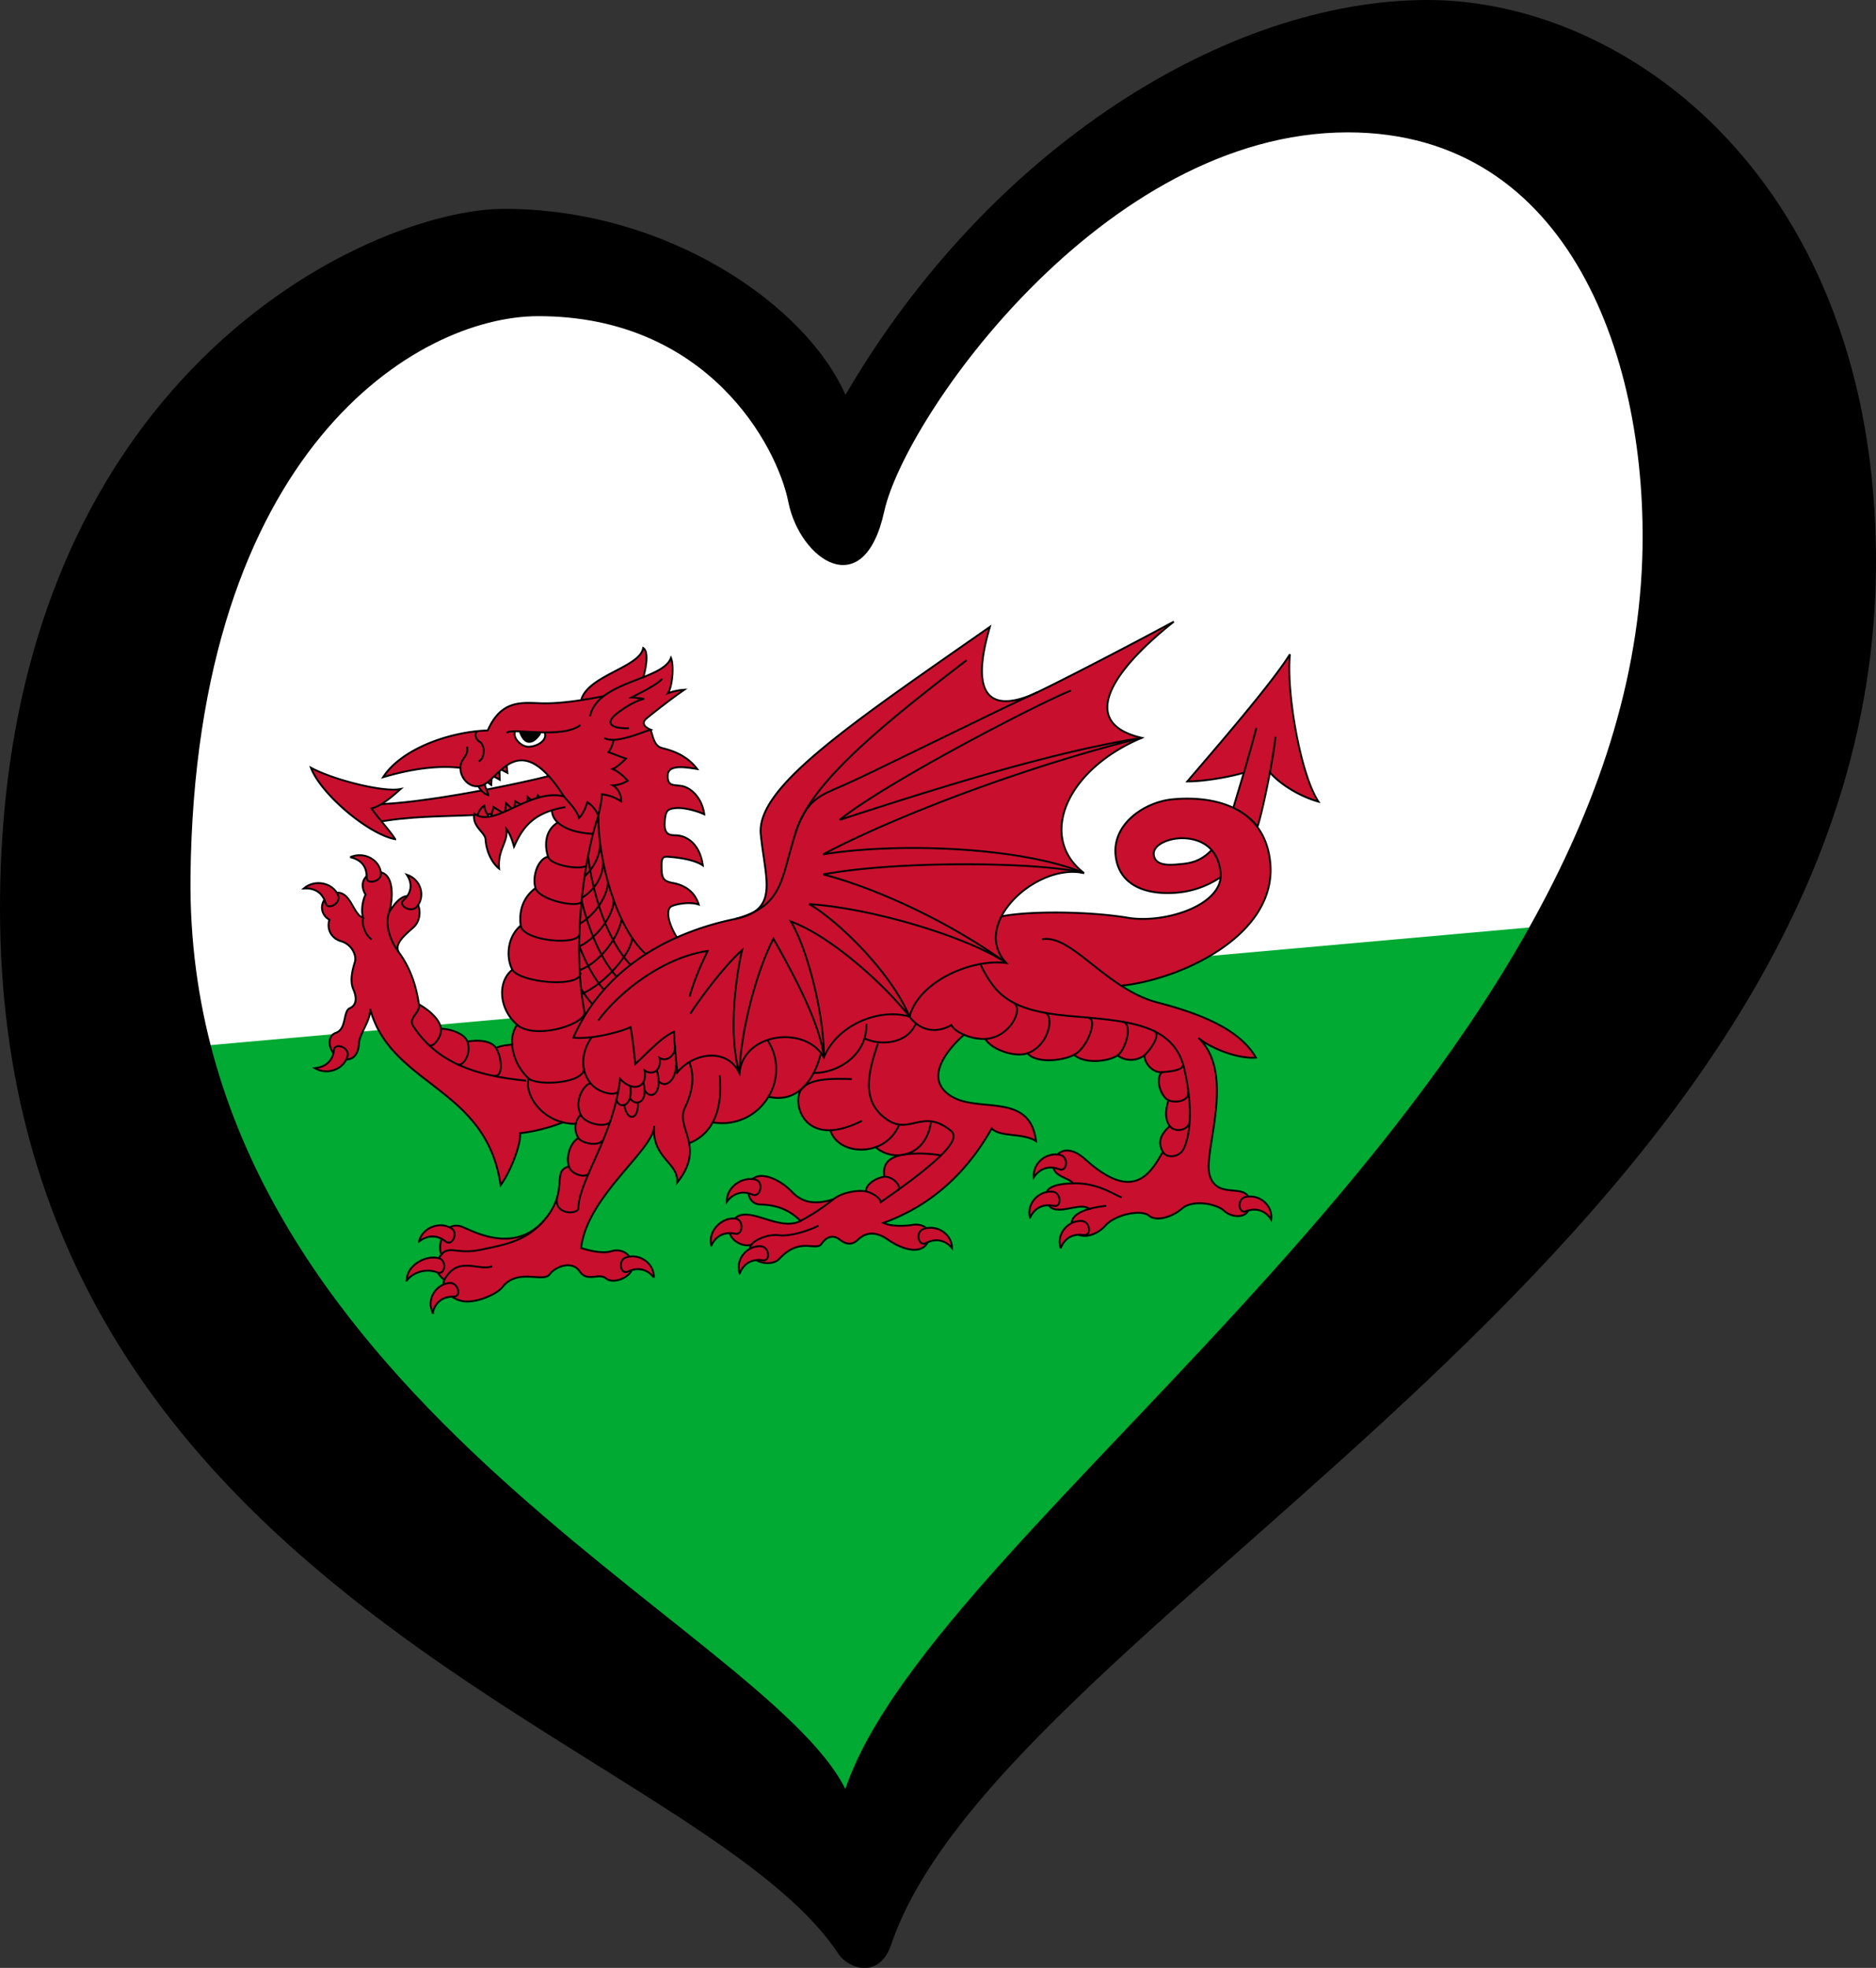
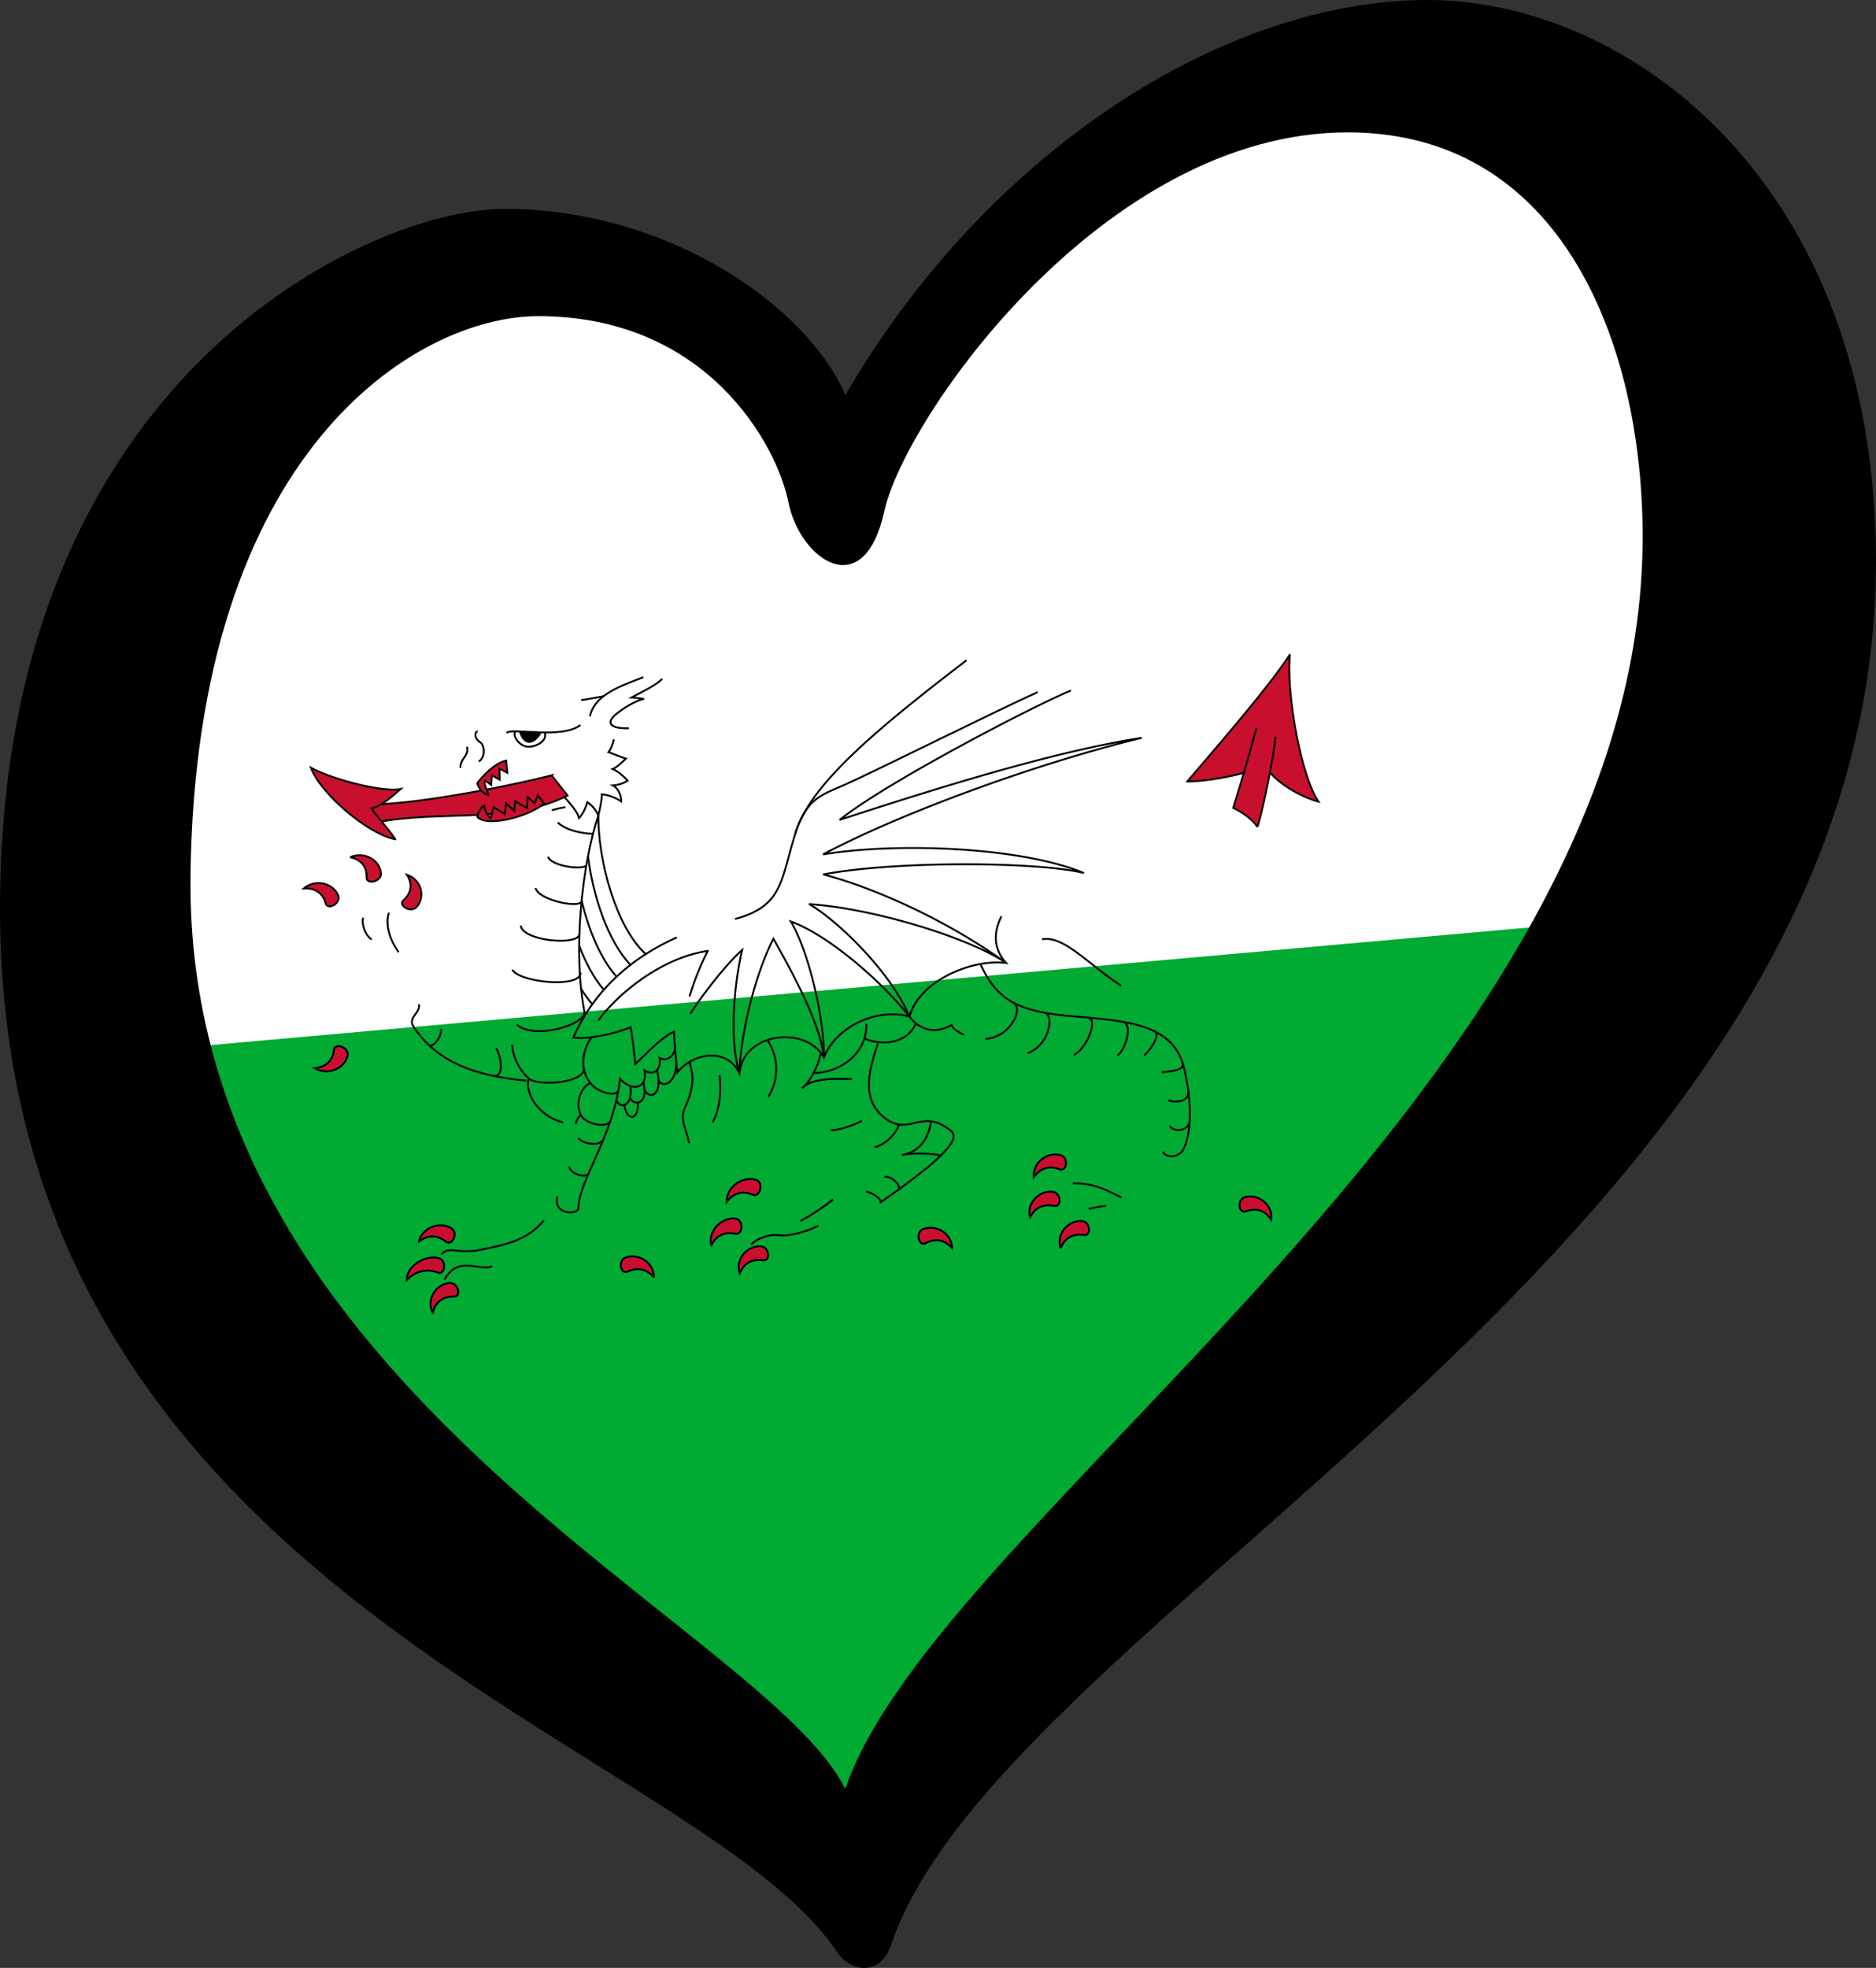
<svg xmlns="http://www.w3.org/2000/svg" width="125.33" height="131.44" version="1.1" id="svg652">
  <rect width="100%" height="100%" fill="#333333" stroke="none" />
  <defs id="defs956" />
  <style id="style592">.B{stroke:#000}.C{stroke-width:1.157}</style>
  <g id="g1148">
    <path d="M 4.772,63.601 110.784,56.181 57.248,126.142 20.674,94.872 Z M 14.843,28.091 37.636,16.96 56.718,30.211 78.45,9.01 109.194,6.36 119.265,60.421 6.362,70.491 M 14.843,28.091 37.636,16.96 56.718,30.211 78.45,9.01 109.194,6.36 119.265,60.421 6.362,70.491 M 14.843,28.091 37.636,16.96 56.718,30.211 78.45,9.01 109.194,6.36 119.265,60.421 6.362,70.491" fill="#00aa33" id="path594" style="stroke-width:0.53" />
    <path d="M 14.843,28.091 37.636,16.96 56.718,30.211 78.45,9.01 109.194,6.36 119.265,60.421 6.362,70.491 Z" fill="#f9f9f9" id="path596" style="stroke-width:0.53;fill:#ffffff;fill-opacity:1" />
    <g transform="matrix(0.107,-0.011,0.011,0.107,9.207,42.32)" id="g646">
      <g class="B C" fill="#c8102e" id="g606">
        <path d="m 246.66,113.82 c -25.98,3.937 -91.82,10.123 -117.51,5.906 l 5.02,12.092 c 42.515,-3.937 83.259,9.843 121.05,-4.499 l -8.563,-13.498 z" id="path598" />
        <path d="m 145.98,143.34 c -16.24,-4.779 -43.107,-32.62 -47.535,-49.493 12.695,8.716 43.105,19.966 54.03,18.841 -3.544,2.531 -12.401,9.279 -19.192,10.123 3.25,6.188 9.448,14.06 12.697,20.528 z m 52.257,-8.436 c 4.726,6.468 29.526,3.796 42.072,-4.076 l -3.395,-5.485 -2.509,4.64 -3.985,-4.358 -1.032,6.889 -6.938,-5.062 -1.183,6.047 -4.428,-5.344 -1.623,6.609 -6.497,-5.064 -2.509,6.891 a 13.18,13.18 0 0 1 -3.101,-8.295 c -2.509,0.983 -4.576,4.217 -4.872,6.606 z m 2.067,-20.949 c 0,1.686 2.067,6.609 5.907,8.013 0.148,-2.108 -2.511,-7.03 -0.886,-9.137 l 3.395,3.093 1.034,-5.906 4.576,3.234 0.442,-6.889 4.724,3.093 v -7.592 c -7.677,0.701 -17.125,9.56 -19.192,12.091 z m 479.11,76.629 c -1.993,-4.499 -8.193,-9.982 -13.655,-13.357 l 8.779,-21.074 c -8.267,1.689 -25.459,2.936 -35.499,1.812 18.895,-17.997 58.459,-55.118 71.45,-71.991 -4.724,23.059 -1.18,74.802 8.267,92.799 -10.04,-3.937 -21.643,-12.089 -28.137,-21.088 -3.831,12.919 -8.529,26.996 -11.13,32.759" id="path600" />
-         <path d="m 310.73,91.882 c 1.18,5.906 1.474,10.405 5.904,12.092 4.43,1.687 14.171,5.061 20.372,15.186 -7.381,-1.968 -17.715,-4.781 -18.601,1.969 -0.842,6.424 2.115,6.234 7.087,7.31 6.495,1.406 12.695,8.999 12.992,19.124 -5.316,-3.093 -12.697,-5.624 -17.421,-5.624 -4.724,0 -6.053,0.842 -7.233,6.466 -1.949,9.276 1.625,9.843 6.053,10.405 4.428,0.562 13.878,4.781 14.468,20.248 -5.02,-4.219 -15.088,-6.569 -21.259,-7.592 -3.395,-0.562 -3.985,1.124 -4.427,7.03 -0.442,5.906 0.294,7.875 6.198,9.561 5.904,1.686 12.697,5.906 14.468,14.905 -5.61,-2.531 -14.468,-1.687 -17.125,-0.563 -2.657,1.124 -4.096,7.41 1.514,19.501 a 176.19,176.19 0 0 1 37.164,-7.691 c 27.906,-2.798 21.259,-21.37 21.259,-50.617 0,-29.247 61.41,-61.866 154.71,-113.61 -22.439,54.554 8.268,49.493 25.39,43.307 17.122,-6.186 57.279,-21.934 88.575,-34.871 -43.107,27.558 -64.956,56.805 -27.163,69.741 -48.421,14.622 -70.86,54.554 -44.287,79.864 -18.12,-6.113 -43.232,5.42 -53.75,21.483 18.895,-1.689 55.52,2.703 77.959,8.888 21.367,5.89 56.64,-1.007 59.964,-19.157 a 14.99,14.99 0 0 0 0.268,-2.777 c 0,-6.327 -1.629,-11.104 -4.124,-14.585 -5.488,-7.66 -15.104,-9.318 -20.381,-9.318 -7.677,0 -15.648,3.093 -15.648,8.436 0,5.343 4.724,7.592 14.172,7.592 5.166,0 13.13,0.855 21.858,-6.711 2.495,3.481 4.124,8.258 4.124,14.585 -0.008,0.919 -0.102,1.836 -0.28,2.738 a 56.84,56.84 0 0 1 -26.885,6.823 c -18.896,0 -36.609,-7.312 -36.609,-26.996 0,-19.684 21.256,-30.933 38.381,-30.933 23.619,0 56.686,8.999 56.686,44.993 0,45.558 -62.714,66.864 -99.916,66.864 6.237,4.984 13.262,9.627 20.791,12.438 26.348,9.843 49.602,21.934 57.869,40.496 -10.038,0 -26.573,-7.874 -34.25,-15.749 21.259,24.748 -4.525,70.27 -1.77,85.49 2.951,16.309 23.029,6.186 23.029,18.841 0,11.247 -11.811,9.279 -16.239,4.217 -4.428,-5.062 -18.627,-9.314 -25.983,-4.217 -6.494,4.499 -16.532,6.748 -20.962,2.249 -4.43,-4.499 -20.666,-2.813 -27.457,3.375 -6.791,6.188 -16.276,6.669 -19.192,1.969 -3.122,-5.033 -2.324,-11.153 10.306,-13.271 -5.61,-5.626 -22.707,3.99 -25.658,-6.695 -2.123,-7.678 2.361,-11.249 17.123,-10.125 -1.477,-3.655 -12.399,-5.341 -10.924,-12.936 1.475,-7.595 10.01,-12.292 20.078,-1.124 26.866,29.809 39.267,13.218 48.419,0.282 -2.951,-6.75 0.296,-11.249 5.907,-15.467 -2.953,-4.782 -1.183,-11.529 0.884,-16.029 -4.428,-2.531 -7.085,-13.78 -2.361,-17.717 -3.84,0 -9.744,-4.219 -9.744,-11.529 a 13.77,13.77 0 0 1 -16.532,-1.687 c -5.61,3.093 -20.372,3.655 -26.869,-3.095 -8.858,3.375 -24.506,2.531 -28.637,-3.937 -7.796,1.971 -22.145,-4.499 -25.096,-11.529 a 30.64,30.64 0 0 1 -12.945,-3.935 c -11.808,8.437 -27.8,24.745 -11.857,37.119 15.943,12.374 49.011,2.248 49.602,33.182 -7.677,-6.186 -21.849,-4.499 -26.573,-10.685 -15.942,22.497 -38.971,43.025 -72.925,51.461 5.018,3.093 14.172,3.375 17.713,3.093 7.362,-0.584 13.581,5.344 7.973,12.374 -5.608,7.03 -17.125,1.125 -23.915,-4.779 -9.772,-8.5 -16.239,-3.657 -18.896,-1.689 -2.657,1.968 -6.201,3.095 -10.924,-1.406 -4.723,-4.501 -9.154,-1.404 -11.515,1.406 -3.838,4.57 -12.695,-5.906 -26.867,6.468 -6.814,5.95 -23.029,-1.686 -16.535,-10.405 -6.791,1.689 -18.801,-7.707 -8.857,-16.871 9.154,-8.436 26.572,10.967 40.744,5.341 -3.185,-3.86 -9.823,-11.011 -23.62,-12.654 -7.087,-0.844 -8.341,-8.695 -5.02,-14.342 4.133,-7.03 16.831,-2.248 25.392,8.719 6.744,8.639 15.648,8.717 24.8,7.03 6.43,-4.083 16.387,-4.219 20.817,-2.813 0,-4.217 6.937,-7.875 12.251,-7.875 -0.294,-5.624 1.477,-10.685 10.04,-12.091 0.713,-0.117 1.451,-0.232 2.213,-0.3 -5.965,0.273 -11.747,-2.098 -15.803,-6.479 -11.827,2.886 -24.929,-2.676 -26.855,-13.313 -18.694,-1.303 -20.553,-20.167 -15.947,-26.308 a 10.2,10.2 0 0 1 1.259,-1.409 c -5.564,4.184 -12.674,6.119 -21.467,3.073 -8.265,11.236 -22.65,16.14 -36.057,12.292 -3.717,5.618 -9.379,9.664 -15.898,11.362 0.551,6.816 -0.919,14.538 -9.915,23.612 2.361,-12.374 -14.172,-16.311 -10.628,-36.557 -1.183,14.622 -45.764,38.807 -52.851,70.865 6.497,2.813 13.584,4.779 18.011,3.937 11.137,-2.121 14.762,8.999 11.515,13.498 -3.247,4.499 -12.401,6.748 -16.239,2.811 -3.838,-3.937 -11.811,1.406 -15.648,-5.904 -3.837,-7.31 -14.468,-4.781 -18.895,0 -4.427,4.781 -19.192,-6.188 -29.82,4.779 -3.976,4.103 -17.419,8.437 -25.392,6.188 -7.973,-2.249 -12.695,-10.125 -10.038,-14.342 -5.314,-4.782 -5.388,-10.637 -0.294,-15.749 -1.921,-7.171 4.34,-21.342 14.91,-15.747 6.643,3.514 30.188,20.107 50.708,1.124 17.792,-16.664 7.427,-30.016 18.821,-31.777 -1.386,-6.766 2.954,-15.184 7.677,-16.873 -1.373,-2.806 -1.623,-6.03 -0.697,-9.014 -2.683,-0.208 -5.324,-0.786 -7.849,-1.72 -8.848,2.506 -17.986,3.846 -27.181,3.986 0,6.748 -8.265,23.059 -15.352,30.933 -2.361,-61.866 -61.41,-68.054 -69.384,-117.26 -0.294,7.31 -8.267,14.622 -9.152,20.808 -0.885,6.186 -4.724,10.967 -11.811,8.157 -7.087,-2.81 -8.857,-14.625 -1.77,-16.311 7.087,-1.686 5.758,-12.936 10.186,-14.342 4.428,-1.406 5.166,-5.906 3.395,-11.529 -1.771,-5.623 0.884,-12.374 2.657,-16.591 1.773,-4.217 -0.886,-11.249 -7.087,-13.78 -6.201,-2.531 -8.265,-8.717 -5.904,-14.06 -6.495,-4.499 -4.643,-14.223 4.133,-16.029 10.924,-2.251 10.628,14.902 16.829,16.873 -0.884,-3.375 0.296,-9.843 2.954,-14.062 -3.544,-7.313 0.886,-13.216 7.971,-13.216 12.401,0 8.267,19.684 5.314,25.872 4.134,-5.626 10.631,-12.094 15.648,-7.592 5.017,4.502 4.201,13.895 -1.181,17.995 -4.43,3.375 -13.581,8.718 -10.924,14.624 5.314,8.999 8.561,19.684 9.154,33.464 7.381,5.344 12.105,11.529 12.105,16.591 4.87,0.282 14.199,4.131 15.5,9.563 5.904,-0.564 14.723,0.564 17.271,5.765 1.921,-0.986 7.043,-1.314 10.144,-1.034 a 19.06,19.06 0 0 1 4.323,-12.043 c -10.038,-10.687 -9.744,-27.558 0.591,-34.308 -2.942,-7.006 -1.771,-19.966 7.971,-26.716 -0.21,-7.032 1.773,-16.309 11.515,-22.214 -1.477,-7.594 3.544,-17.997 9.744,-18.56 -1.477,-7.312 -0.361,-16.337 8.2,-20.557 -2.016,-2.116 -3.064,-4.972 -2.895,-7.89 -15.019,3.093 -20.888,11.847 -25.677,20.01 -0.59,-3.375 -1.477,-7.874 -3.544,-11.249 0,8.717 -6.791,11.811 -7.085,23.903 -5.02,-5.062 -6.791,-13.218 -6.497,-18.841 0.236,-4.502 -7.675,-8.717 -5.314,-16.591 11.811,10.405 35.726,-12.374 56.393,-5.061 -20.372,-40.776 -35.134,-21.093 -45.468,-14.06 -10.334,7.033 -17.715,-3.375 -16.532,-10.125 -13.878,-3.093 -30.412,-2.531 -48.421,0.844 13.285,-16.593 44.582,-23.903 67.611,-22.217 10.038,-17.715 22.145,-15.184 33.953,-13.498 7.721,1.105 16.739,1.129 25.686,0.699 5.61,-14.905 38.381,-16.445 41.631,-28.257 2.953,2.249 1.159,10.712 -1.794,18.021 8.536,-2.433 15.866,-5.033 18.326,-10.147 1.477,4.779 -0.884,17.715 -4.134,21.652 3.368,-0.898 6.852,-1.277 10.334,-1.125 -10.334,5.624 -23.323,14.06 -25.39,15.467 -2.067,1.407 -3.25,4.217 2.067,7.03 -5.907,1.125 -22.439,6.75 -29.23,2.251" id="path602" />
        <path d="m 86.345,167.95 c 7.823,-5.344 18.52,-1.393 20.814,6.468 1.477,5.061 -7.492,8.82 -8.267,4.078 -1.032,-6.327 -5.314,-10.264 -12.547,-10.546 z m 30.682,-16.349 c 9.105,-2.983 18.164,3.721 17.995,11.88 -0.109,5.251 -9.832,6.402 -9.147,1.649 0.914,-6.345 -2.002,-11.285 -8.848,-13.529 z m 33.86,14.396 c 8.684,3.957 10.203,14.788 4.074,20.49 -3.946,3.67 -11.723,-2.006 -7.733,-4.938 5.324,-3.908 6.884,-9.38 3.659,-15.552 z m -69.154,113.66 c 7.577,5.655 18.442,2.143 21.085,-5.619 1.701,-4.997 -7.094,-9.115 -8.078,-4.409 -1.314,6.278 -5.768,10.039 -13.007,10.028 z m 53.326,113.72 c 3.173,-8.657 14.31,-11.289 20.935,-6.115 4.263,3.333 -0.803,11.32 -4.301,7.866 -4.668,-4.61 -10.547,-5.485 -16.634,-1.75 z m -9.962,23.284 c 0.528,-9.155 13.41,-14.909 21.281,-11.688 5.069,2.075 2.528,11.088 -1.84,8.692 -5.826,-3.194 -14.681,-2.2 -19.442,2.996 z m 14,21.604 c -3.303,-8.613 3.56,-17.369 12.128,-17.362 5.516,0.005 6.909,9.241 1.905,8.679 -6.675,-0.75 -11.807,2.123 -14.033,8.683 z m 138.86,-7.689 c 1.141,-9.104 -7.651,-16.126 -15.988,-14.248 -5.367,1.21 -4.497,10.505 0.236,8.864 6.319,-2.189 12.005,-0.516 15.752,5.383 z m 53.268,2.907 c -1.977,-8.974 6.131,-16.705 14.609,-15.533 5.46,0.754 5.453,10.086 0.583,8.849 -6.494,-1.651 -12.003,0.491 -15.192,6.684 z m 132.83,-2.193 c 0.738,-9.144 -8.355,-15.808 -16.602,-13.597 -5.309,1.424 -4.031,10.676 0.628,8.848 6.217,-2.44 11.971,-0.996 15.974,4.749 z m -148.6,-16.849 c -1.412,-9.069 8.036,-16.875 16.426,-15.224 5.402,1.065 3.941,10.925 -0.842,9.415 -6.381,-2.017 -12.015,-0.19 -15.583,5.809 z m 12.366,-26.092 c 0.528,-9.155 11.431,-14.993 19.302,-11.77 5.067,2.075 1.553,11.457 -2.812,9.061 -5.826,-3.197 -11.73,-2.484 -16.491,2.709 z m 203.29,49.914 c -1.977,-8.974 6.131,-16.706 14.609,-15.533 5.46,0.756 5.453,10.088 0.583,8.851 -6.495,-1.651 -12.003,0.492 -15.192,6.682 z m 131.93,-4.295 c 2.043,-8.961 -6.008,-16.747 -14.496,-15.63 -5.462,0.719 -5.525,10.05 -0.648,8.844 6.508,-1.607 12.003,0.571 15.144,6.785 z m -148.92,-16.504 c -1.391,-9.072 7.205,-16.311 15.591,-14.64 5.399,1.076 4.784,10.39 0.007,8.867 -6.376,-2.03 -12.014,-0.216 -15.597,5.773 z m 4.913,-24.761 c 0.178,-9.169 9.897,-14.977 17.884,-12.028 5.143,1.898 2.946,10.992 -1.509,8.75 -5.944,-2.994 -11.815,-2.076 -16.375,3.278 z" id="path604" />
      </g>
      <g class="B C" fill="none" id="g622">
        <path d="m 552.24,93.289 c -22.439,7.312 -109.24,39.932 -125.18,44.993 -15.94,5.061 -24.209,6.188 -33.657,26.996" id="path608" />
        <path d="m 510.32,69.103 c -56.686,34.871 -102.74,65.241 -115.74,93.926 -13,28.685 -12.105,46.118 -43.697,51.179 m -90.935,53.994 c 14.172,-15.748 43.695,-34.87 72.039,-35.994 a 169.52,169.52 0 0 0 -14.172,26.996 m -0.59,10.685 c 7.087,-8.999 24.8,-28.12 36.02,-35.995 -5.314,15.187 -14.171,51.181 -9.447,75.926 2.951,-23.621 15.942,-60.178 29.523,-80.988 10.04,23.059 23.619,55.68 23.619,76.491 2.953,-24.747 -2.951,-67.492 -11.808,-86.051 24.209,11.809 54.325,45.555 67.317,66.366 -8.857,-29.247 -38.973,-64.679 -54.918,-75.929 39.564,6.75 96.843,30.935 118.1,48.933 -34.838,-30.933 -77.355,-55.118 -107.47,-66.368 47.239,-3.935 135.81,6.188 161.2,15.749 -37.201,-20.248 -113.96,-30.933 -160.02,-28.121 48.421,-19.686 134.63,-42.182 204.31,-51.743 -53.145,2.811 -121.64,16.311 -191.91,31.495 31.296,-20.248 128.14,-58.491 151.17,-65.241 M 274.121,79.79 c 4.217,-13.273 21.423,-16.796 35.407,-20.786" id="path610" />
        <path d="m 297.44,89.634 c -11.808,-0.844 -13.908,-4.841 -7.381,-9.281 4.134,-2.813 12.695,-7.312 18.602,-7.874 -1.477,-0.28 -5.61,-1.406 -7.678,-1.686 6.201,-2.531 16.535,-6.188 20.076,-9.563 m -37.348,7.031 c -4.518,0.39 -9.26,0.749 -14.023,0.979 m -16.533,65.105 c -2.881,0.144 -5.747,0.506 -8.573,1.083 m -39.448,142.29 c -0.114,8.089 2.796,15.928 8.161,21.983 4.724,5.061 33.66,6.75 34.84,-2.813 m -38.678,-31.214 c 10.038,10.685 42.515,4.217 42.515,-3.655 m -41.924,-30.653 c 3.543,8.436 41.334,16.029 41.924,6.186 M 218.019,204.65 c 0.296,9.843 34.712,16.236 35.726,8.999 m -24.212,-31.213 c 1.477,7.592 24.212,14.905 27.459,11.529 m -17.715,-30.089 c 1.076,5.333 17.419,10.123 23.029,8.155 M 247.477,143.32 c 3.349,3.873 9.848,7.478 21.03,9.307 m -77.649,-49.212 c 0.294,-5.906 6.198,-6.748 5.314,-12.654 m 56.687,36.839 c 2.067,3.093 7.381,9.561 7.971,14.342 2.954,-2.251 5.314,-7.032 6.201,-9.281 a 18.42,18.42 0 0 1 5.904,8.998 c 1.183,-3.375 3.25,-9.281 3.544,-12.936 a 27.39,27.39 0 0 1 11.515,5.624 c 0.59,-3.655 -1.18,-8.436 -4.134,-10.405 a 19.74,19.74 0 0 0 9.448,-1.968 c -2.067,-2.811 -5.314,-6.468 -8.562,-8.155 2.954,-0.844 7.085,-4.217 8.858,-5.624 -2.657,-1.124 -7.381,-3.657 -10.334,-5.061 1.771,-1.689 3.247,-5.061 4.134,-7.594 M 203.847,81.903 c -1.918,0 -2.805,4.217 0.738,6.889 2.548,1.922 2.509,9.843 -2.067,11.812" id="path612" />
        <path d="m 272.94,141.66 c -12.989,28.683 -24.947,83.098 -20.814,122.47 m 14.024,53.853 c 0,5.906 9.744,7.03 9.448,-7.03 m -0.885,7.03 c 1.18,5.061 11.218,6.186 9.151,-8.718" id="path614" />
        <path d="m 270.58,321.91 c 0.59,10.967 7.971,10.405 8.561,0 m 5.02,-7.594 c 2.951,6.75 11.218,3.375 8.858,-11.529" id="path616" />
        <path d="m 293.31,309.26 c 3.249,5.626 10.924,1.126 11.811,-8.717 m -50.193,-22.496 c -5.066,5.284 -10.878,17.147 -3.839,28.402 4.136,6.607 15.502,10.264 16.683,6.327" id="path618" />
        <path d="m 251.09,306.45 c -4.576,0.703 -11.306,10.046 -7.971,18.98 2.363,6.327 15.945,10.125 18.011,5.485 m 128.73,-16.592 c 14.762,1.689 34.249,-7.872 35.43,-26.996 m -1.773,8.999 c 8.268,5.062 25.393,6.75 32.477,-6.186 m -24.799,10.122 c -7.677,16.873 -14.632,34.8 1.18,47.806 12.991,10.687 22.64,-5.244 38.384,10.687 4.723,4.779 -0.887,13.778 -48.422,39.932 m -227.34,-119.94 c 3.101,6.327 2.805,18.701 -3.099,17.012 m -43.55,122.89 c 10.038,-14.622 21.891,-2.806 30.41,-5.344" id="path620" />
      </g>
      <path class="B C" d="m 226.74,84.429 c -1.773,4.078 2.942,9.783 7.381,10.266 5.166,0.562 12.547,-2.672 10.924,-7.874" fill="#ffffff" id="path624" />
      <g class="B C" fill="none" id="g642">
        <path d="m 221.57,84.852 c 2.657,-3.516 33.659,7.592 46.058,-0.282 m -146.44,105.18 c -1.18,2.529 -0.738,9.982 3.84,14.06 m 215.23,212.6 c 2.363,-2.81 11.105,-5.65 17.567,-4.076 6.348,1.545 17.715,-0.562 25.096,-3.375 m -109.98,-267.29 c -2.951,27.559 3.692,69.882 20.669,88.723 m -29.584,-64.256 c 0.486,24.522 6.791,53.637 19.254,69.664 m -26.077,-42.939 c 2.453,18.557 7.978,37.218 16.708,49.338 m -20.988,-21.171 c 2.949,11.013 7.101,21.121 12.492,28.722 m -14.012,-2.07 c 1.659,3.545 3.627,6.936 5.881,10.136" id="path626" />
-         <path d="m 272.35,158.81 c -0.884,8.718 -6.494,15.466 -11.515,19.404 m 12.105,-7.31 c -0.884,8.716 -7.085,16.591 -15.204,20.387 m 16.977,-8.296 c -0.886,8.717 -9.744,19.404 -19.782,24.183 m 22.143,-12.092 c -0.884,8.719 -12.399,21.934 -24.122,26.176 m 27.814,-14.084 c -3.395,11.812 -16.977,25.592 -28.933,28.685 m 34.247,-16.591 c -0.886,8.716 -19.044,26.433 -34.692,31.495 m -73.663,22.217 c 1.919,8.013 -4.43,15.326 -7.677,13.357" id="path628" />
        <path d="m 211.53,300.82 c -30.706,-6.188 -53.537,-16.496 -66.134,-40.496 -3.249,-6.186 5.314,-7.874 4.724,-13.498 m -9.154,-33.464 c -5.314,-8.998 -6.497,-18.841 -3.544,-25.027" id="path630" />
        <path d="m 162.22,263.42 c 0,5.063 -6.348,11.529 -8.563,9.14 m 59.639,27.136 c -3.539,8.187 3.305,23.822 18.324,29.198 m 11.495,-3.467 a 9.53,9.53 0 0 0 -3.647,5.187 m 15.755,11.545 c -2.659,4.219 -12.991,1.126 -15.058,-2.531 m -26.499,48.65 c -12.519,11.723 -25.272,12.385 -40.522,14.06 -15.354,1.689 -19.634,-4.921 -25.096,0.562 m 165.63,-102.64 c 1.773,7.875 1.181,15.749 -5.904,27.56 -3.911,6.517 -0.206,13.546 0.468,21.944 m 73.422,-26.727 c 6.768,-5.088 11.234,-13.481 13.503,-19.964 m -34.97,23.037 c 7.7,-10.035 8.902,-23.617 3.083,-34.848 m -39.14,47.14 c 4.539,-6.675 7.254,-16.183 7.254,-28.581 m -98.908,46.682 c 1.181,5.764 10.334,8.295 11.811,5.485" id="path632" />
        <path d="m 305.71,288.73 c 0,5.624 -5.904,9.843 -10.334,6.468 0.59,8.155 -5.608,10.687 -10.038,6.75 0.886,11.529 -9.152,12.654 -15.648,3.655 -7.381,34.588 -32.181,60.46 -33.954,77.333 -0.59,3.937 -16.386,2.813 -12.253,-8.716 m 189.4,-53.712 c -8.858,-1.054 -24.436,-3.646 -31.218,2.529 m 34.762,23.904 c -8.186,3.093 -14.801,4.18 -20.073,3.811 m 42.658,19.793 c 8.159,-0.304 16.574,-5.471 19.93,-18.259 m -35.734,11.78 a 24.44,24.44 0 0 0 15.951,-12.343" id="path634" />
        <path d="m 463.37,373.38 c -5.14,-1.548 -15.991,-3.589 -24.357,-2.831 m -4.87,21.673 c 3.247,-1.689 -2.067,-9.281 -7.383,-9.281 m -54.62,21.934 c 7.518,-3.071 14.733,-6.836 21.552,-11.247 m 20.817,-2.813 c 4.009,1.274 9.89,6.186 7.823,7.874 m 30.116,-113.05 c 4.724,7.874 13.579,12.936 25.39,7.874 0.831,2.372 3.639,4.806 7.133,6.75 m 32.725,-16.592 c 5.907,4.499 -4.428,21.09 -19.78,20.528" id="path636" />
        <path d="m 600.37,385.19 c 2.048,4.68 9.744,4.217 12.697,0 3.372,-4.819 9.448,-19.686 5.904,-49.495 -3.544,-29.809 -33.657,-33.744 -68.497,-40.494 -34.84,-6.75 -43.697,-17.435 -50.782,-37.118" id="path638" />
        <path d="m 606.27,369.72 c 2.951,4.779 11.218,3.655 12.399,-1.126 m -11.515,-14.903 c 4.43,2.531 12.991,1.686 12.695,-3.937 m -15.056,-13.78 c 3.837,0 14.171,0.562 13.581,-3.937 m -23.325,-7.592 c 3.247,-2.251 12.401,-11.811 7.381,-14.625 m -23.913,12.938 c 5.608,-3.095 11.808,-19.124 5.018,-20.53 m -31.887,17.435 c 8.857,-3.375 17.125,-20.81 11.22,-21.934 m -39.857,17.997 c 14.465,-3.655 18.895,-22.214 13.285,-23.903 m 6.495,107.14 c 15.067,1.149 23.325,8.719 29.23,11.811 m -32.772,-164.51 c 13.727,-1.265 27.223,18.732 45.934,33.68 m 105.44,-122.26 c 2.583,-8.712 4.747,-16.897 5.698,-21.655 m -144.99,279.75 a 64.6,64.6 0 0 1 10.656,-0.789 m 123.12,-285.71 c -1.995,5.383 -6.284,16.34 -10.559,26.873 m -360.82,65.744 c -26.04,8.551 -53.007,24.97 -70.305,55.301 9.448,2.249 27.753,0 36.02,-2.813 0.591,7.312 0.591,16.873 0.591,23.061 8.267,-6.188 18.305,-15.187 25.982,-17.435 -0.592,7.31 -0.592,20.245 -0.592,25.309 11.221,-11.249 32.477,-12.374 38.384,4.497 4.723,-24.745 43.695,-25.87 53.143,-4.497 10.631,-19.686 37.793,-26.998 55.508,-19.686 7.675,-20.81 41.332,-32.057 63.181,-26.996 -7.242,-9.534 -5.948,-20.076 -0.014,-29.136" id="path640" />
      </g>
      <path class="B" d="m 230.23,85.391 11.581,2.04 c 0,0 -8.151,10.403 -11.581,-2.04 z" stroke-linejoin="round" stroke-width="1.692" id="path644" />
    </g>
    <path d="M 12.726,58.55 C 13.044,30.04 27.882,21.117 35.963,21.117 c 11.285,0 15.946,8.614 16.707,12.428 0.761,3.811 5.032,6.859 6.405,0.608 1.373,-6.251 14.649,-25.312 30.966,-25.312 14.943,0 20.119,15.409 19.671,28.515 C 108.489,73.035 62.522,101.508 56.473,119.491 51.086,108.601 12.347,92.859 12.727,58.551 Z M 95.378,0 C 81.958,0 66.088,9.91 56.482,26.379 53.89,20.431 44.654,13.95 33.676,13.95 24.83,13.95 0,25.005 0,60.685 0,106.732 46.593,116.188 56.011,130.503 c 0.647,0.984 2.732,1.728 3.528,-0.624 C 67.055,107.701 125.33,82.642 125.33,37.509 125.329,12.198 108.794,0 95.375,0 Z" id="path648" style="stroke-width:0.53" />
  </g>
</svg>